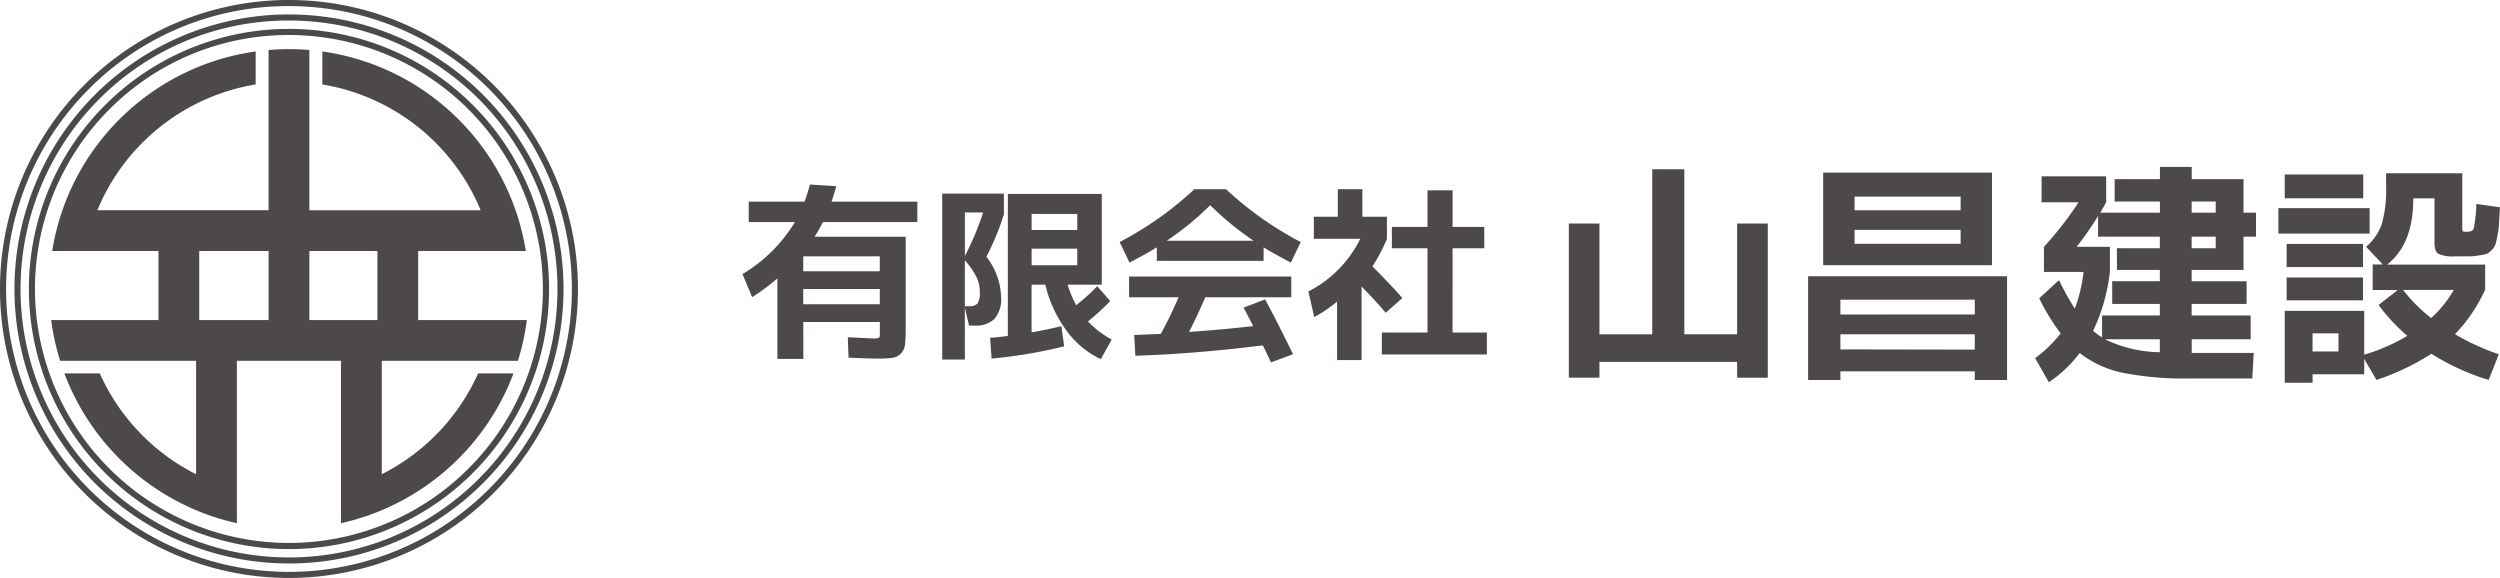
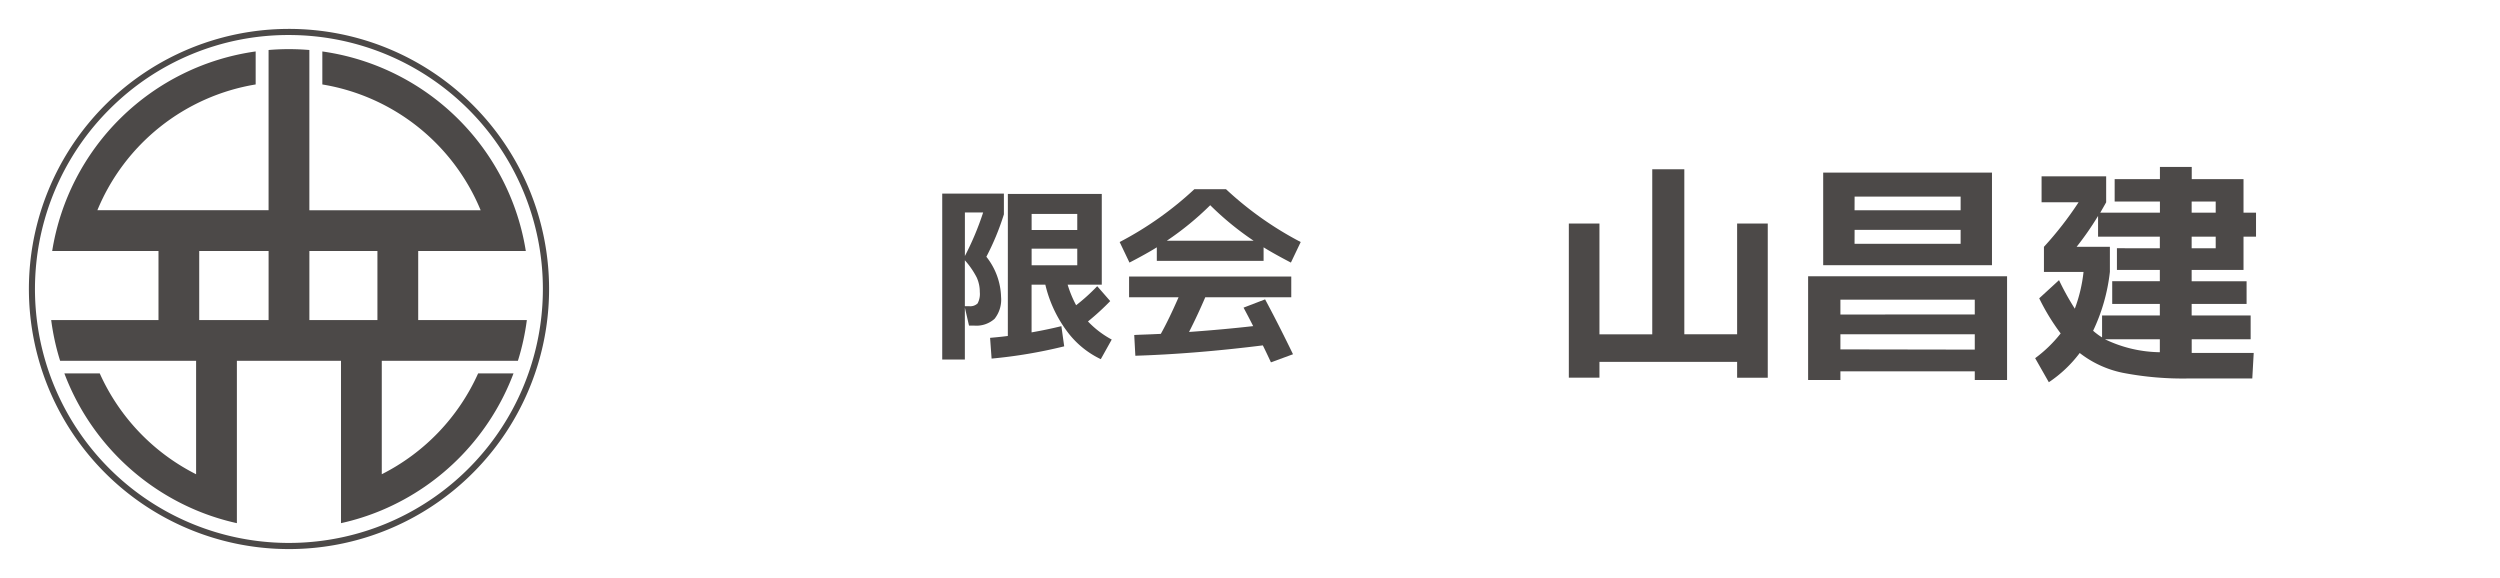
<svg xmlns="http://www.w3.org/2000/svg" id="レイヤー_1" data-name="レイヤー 1" viewBox="0 0 225.354 52.099">
  <defs>
    <style>.cls-1{fill:#4c4948;}</style>
  </defs>
-   <path class="cls-1" d="M376.121,298.731l-.867-2.074a13.753,13.753,0,0,0,4.726-4.692h-4.165v-1.836h5.032q.221-.6.493-1.547l2.363.153q-.118.476-.425,1.394h7.735v1.836H382.5a13.836,13.836,0,0,1-.748,1.326h8.211v8.177a13.993,13.993,0,0,1-.06,1.53,1.392,1.392,0,0,1-.365.816,1.286,1.286,0,0,1-.765.391,10.627,10.627,0,0,1-1.411.068q-.714,0-2.55-.085l-.068-1.836c.283.011.6.025.961.042s.631.031.824.043.357.017.493.017a1.272,1.272,0,0,0,.536-.06c.051-.039.076-.167.076-.382v-1.037h-6.9v3.332H378.4v-7.259A19.106,19.106,0,0,1,376.121,298.731Zm4.607-2.329h6.9v-1.343h-6.9Zm0,1.6v1.377h6.9V298Z" transform="translate(-308.323 -271.95)" />
  <path class="cls-1" d="M398.816,291.1v.17a22.92,22.92,0,0,1-1.581,3.825,6.08,6.08,0,0,1,1.326,3.621,2.78,2.78,0,0,1-.586,1.972,2.454,2.454,0,0,1-1.845.612h-.459l-.374-1.632v4.692h-2.04V289.4h5.559Zm-1.87,0H395.3v3.927A25.745,25.745,0,0,0,396.946,291.1Zm-1.649,4.318v4.131h.374a.955.955,0,0,0,.773-.247,1.806,1.806,0,0,0,.2-1.028,3.137,3.137,0,0,0-.272-1.3A7.357,7.357,0,0,0,395.3,295.416Zm3.876-5.984h8.466v8.177h-3.077a10.106,10.106,0,0,0,.765,1.853,17.121,17.121,0,0,0,1.9-1.717l1.173,1.343a22.532,22.532,0,0,1-2.006,1.836,8.507,8.507,0,0,0,2.142,1.632l-.986,1.768a8.115,8.115,0,0,1-3.085-2.567,11.364,11.364,0,0,1-1.913-4.148h-1.241v4.3q1.377-.239,2.686-.561l.255,1.819a44.161,44.161,0,0,1-6.545,1.105l-.136-1.87q1.122-.1,1.6-.17Zm2.142,3.247h4.114v-1.445h-4.114Zm0,1.683v1.5h4.114v-1.5Z" transform="translate(-308.323 -271.95)" />
  <path class="cls-1" d="M422.225,294.243v1.224H412.6v-1.224q-.867.545-2.465,1.377l-.884-1.853a30.665,30.665,0,0,0,6.732-4.76h2.856a30.665,30.665,0,0,0,6.732,4.76l-.884,1.853Q423.093,294.788,422.225,294.243Zm.136,4.692q1.224,2.279,2.516,4.947l-1.989.731q-.442-.952-.731-1.53-6.12.765-11.492.935l-.1-1.87c.181-.011.434-.023.756-.034s.618-.023.885-.034l.756-.034q.731-1.31,1.6-3.3H410.1v-1.87h14.62v1.87h-7.752q-.7,1.632-1.462,3.128,3.094-.221,5.78-.527-.323-.647-.867-1.666Zm-1.037-5.287a26.673,26.673,0,0,1-3.91-3.2,26.726,26.726,0,0,1-3.91,3.2Z" transform="translate(-308.323 -271.95)" />
-   <path class="cls-1" d="M431.133,291.489h2.21v1.989a14.936,14.936,0,0,1-1.309,2.482q1.632,1.632,2.7,2.856l-1.5,1.326q-.9-1.071-2.176-2.363v6.63h-2.21v-5.27a12.7,12.7,0,0,1-2.057,1.394l-.527-2.312a10.6,10.6,0,0,0,4.675-4.743h-4.182v-1.989h2.159v-2.482h2.21Zm8.126,10.438h3.094V303.9h-9.469v-1.972H437v-7.6h-3.213v-1.921H437v-3.3h2.261v3.3h2.856v1.921h-2.856Z" transform="translate(-308.323 -271.95)" />
  <path class="cls-1" d="M452.5,292.1v9.988h4.76V287.209h2.89v14.875h4.76V292.1h2.762v13.9h-2.762V304.57H452.5v1.424H449.74V292.1Z" transform="translate(-308.323 -271.95)" />
  <path class="cls-1" d="M474.22,305.42v.786h-2.911v-9.35h17.934v9.35h-2.911v-.786Zm1.275-9.562h-2.827v-8.352h15.215v8.352Zm10.837,4.441V298.96H474.22V300.3Zm-12.112,3.145,12.112.021v-1.381H474.22Zm1.275-12.538h9.562v-1.232H475.5Zm0,3.018h9.562V292.67H475.5Z" transform="translate(-308.323 -271.95)" />
  <path class="cls-1" d="M510.557,288.1v3.018h1.127v2.167h-1.127v3h-4.675v1.02h4.952v2.04h-4.952v1.042H511.2v2.146h-5.313v1.232h5.589l-.128,2.3H505.67a28.5,28.5,0,0,1-6-.511,9.359,9.359,0,0,1-3.878-1.785,11.414,11.414,0,0,1-2.784,2.636l-1.233-2.168a11.884,11.884,0,0,0,2.3-2.231,19.273,19.273,0,0,1-1.934-3.166l1.785-1.637a23.925,23.925,0,0,0,1.424,2.572,13.544,13.544,0,0,0,.786-3.315h-3.569V294.2a31.356,31.356,0,0,0,3.123-4.016h-3.336v-2.338h5.822v2.338q-.042.084-.531.935h5.377v-1h-4.08V288.1h4.08V287h2.868V288.1Zm-7.543,6.227v-1.042h-5.568v-1.87a26.829,26.829,0,0,1-1.934,2.784h3v2.253A16.577,16.577,0,0,1,497,301.765a5.776,5.776,0,0,0,.807.6v-1.976h5.207v-1.042h-4.293V297.3h4.293v-1.02h-3.868v-1.954Zm0,9.371V302.53h-4.952A11.712,11.712,0,0,0,503.014,303.7Zm2.868-13.579v1h2.168v-1Zm0,4.208h2.168v-1.042h-2.168Z" transform="translate(-308.323 -271.95)" />
-   <path class="cls-1" d="M513.7,293.01v-2.3h8.224v2.3Zm8.5,5.079v-2.3h.914l-1.509-1.594a4.739,4.739,0,0,0,1.413-2.04,11.5,11.5,0,0,0,.393-3.485V287.57h6.864v4.93c0,.17.017.269.053.3a.846.846,0,0,0,.372.043q.51,0,.616-.319a14.76,14.76,0,0,0,.234-2.188l2.125.3q-.065.978-.085,1.456a7.427,7.427,0,0,1-.138,1.073c-.078.4-.139.666-.181.807a1.382,1.382,0,0,1-.329.5,1.291,1.291,0,0,1-.446.352,4.932,4.932,0,0,1-.7.148,5.714,5.714,0,0,1-.914.085h-1.243a3.173,3.173,0,0,1-1.53-.233c-.227-.156-.339-.5-.339-1.042v-3.953h-1.913v.085q0,4.038-2.359,5.887h8.84v2.3h-.021a14.177,14.177,0,0,1-2.7,3.974,20.97,20.97,0,0,0,3.953,1.806l-.914,2.316a21.028,21.028,0,0,1-5.164-2.359,21.5,21.5,0,0,1-4.951,2.359l-1.105-1.891v1.381h-4.654v.765h-2.508v-6.481h7.162v3.952a17.08,17.08,0,0,0,3.889-1.7,16.318,16.318,0,0,1-2.593-2.784l1.721-1.338Zm-7.927-8.267v-2.146h7.077v2.146Zm.171,6.2v-2.082h6.885v2.082Zm0,3v-2.061h6.885v2.061Zm2.337,4.611h2.338V302h-2.338Zm10.689-3.018a10.236,10.236,0,0,0,2.04-2.528h-4.569A14.16,14.16,0,0,0,527.472,300.617Z" transform="translate(-308.323 -271.95)" />
-   <path class="cls-1" d="M334.373,272.5a25.5,25.5,0,1,1-18.03,7.468,25.331,25.331,0,0,1,18.03-7.468m0-.552A26.05,26.05,0,1,0,360.422,298a26.05,26.05,0,0,0-26.049-26.05Z" transform="translate(-308.323 -271.95)" />
-   <path class="cls-1" d="M334.373,273.8a24.2,24.2,0,1,1-17.109,7.087,24.037,24.037,0,0,1,17.109-7.087m0-.551A24.747,24.747,0,1,0,359.12,298a24.747,24.747,0,0,0-24.747-24.747Z" transform="translate(-308.323 -271.95)" />
  <path class="cls-1" d="M334.373,275.107a22.892,22.892,0,1,1-16.188,6.7,22.743,22.743,0,0,1,16.188-6.7m0-.552A23.445,23.445,0,1,0,357.818,298a23.445,23.445,0,0,0-23.445-23.445Z" transform="translate(-308.323 -271.95)" />
  <path class="cls-1" d="M355.007,304.476a21.533,21.533,0,0,0,.807-3.676h-9.793v-6.223h9.7a21.428,21.428,0,0,0-.923-3.676,21.644,21.644,0,0,0-17.419-14.313v2.975a18.739,18.739,0,0,1,14.27,11.338h-15.44V276.457q-.909-.077-1.838-.078t-1.838.078V290.9H317.1a18.739,18.739,0,0,1,14.269-11.338v-2.975a21.606,21.606,0,0,0-18.342,17.989h9.583V300.8h-9.673a21.438,21.438,0,0,0,.807,3.676H326V314.7a18.8,18.8,0,0,1-8.686-9.091h-3.189A21.687,21.687,0,0,0,326,317.941a21.352,21.352,0,0,0,3.676,1.168V304.476h9.385v14.633a21.352,21.352,0,0,0,3.676-1.168,21.686,21.686,0,0,0,11.876-12.334h-3.19a18.791,18.791,0,0,1-8.686,9.091V304.476ZM326.281,300.8v-6.223h6.254V300.8Zm9.93,0v-6.223h6.134V300.8Z" transform="translate(-308.323 -271.95)" />
</svg>